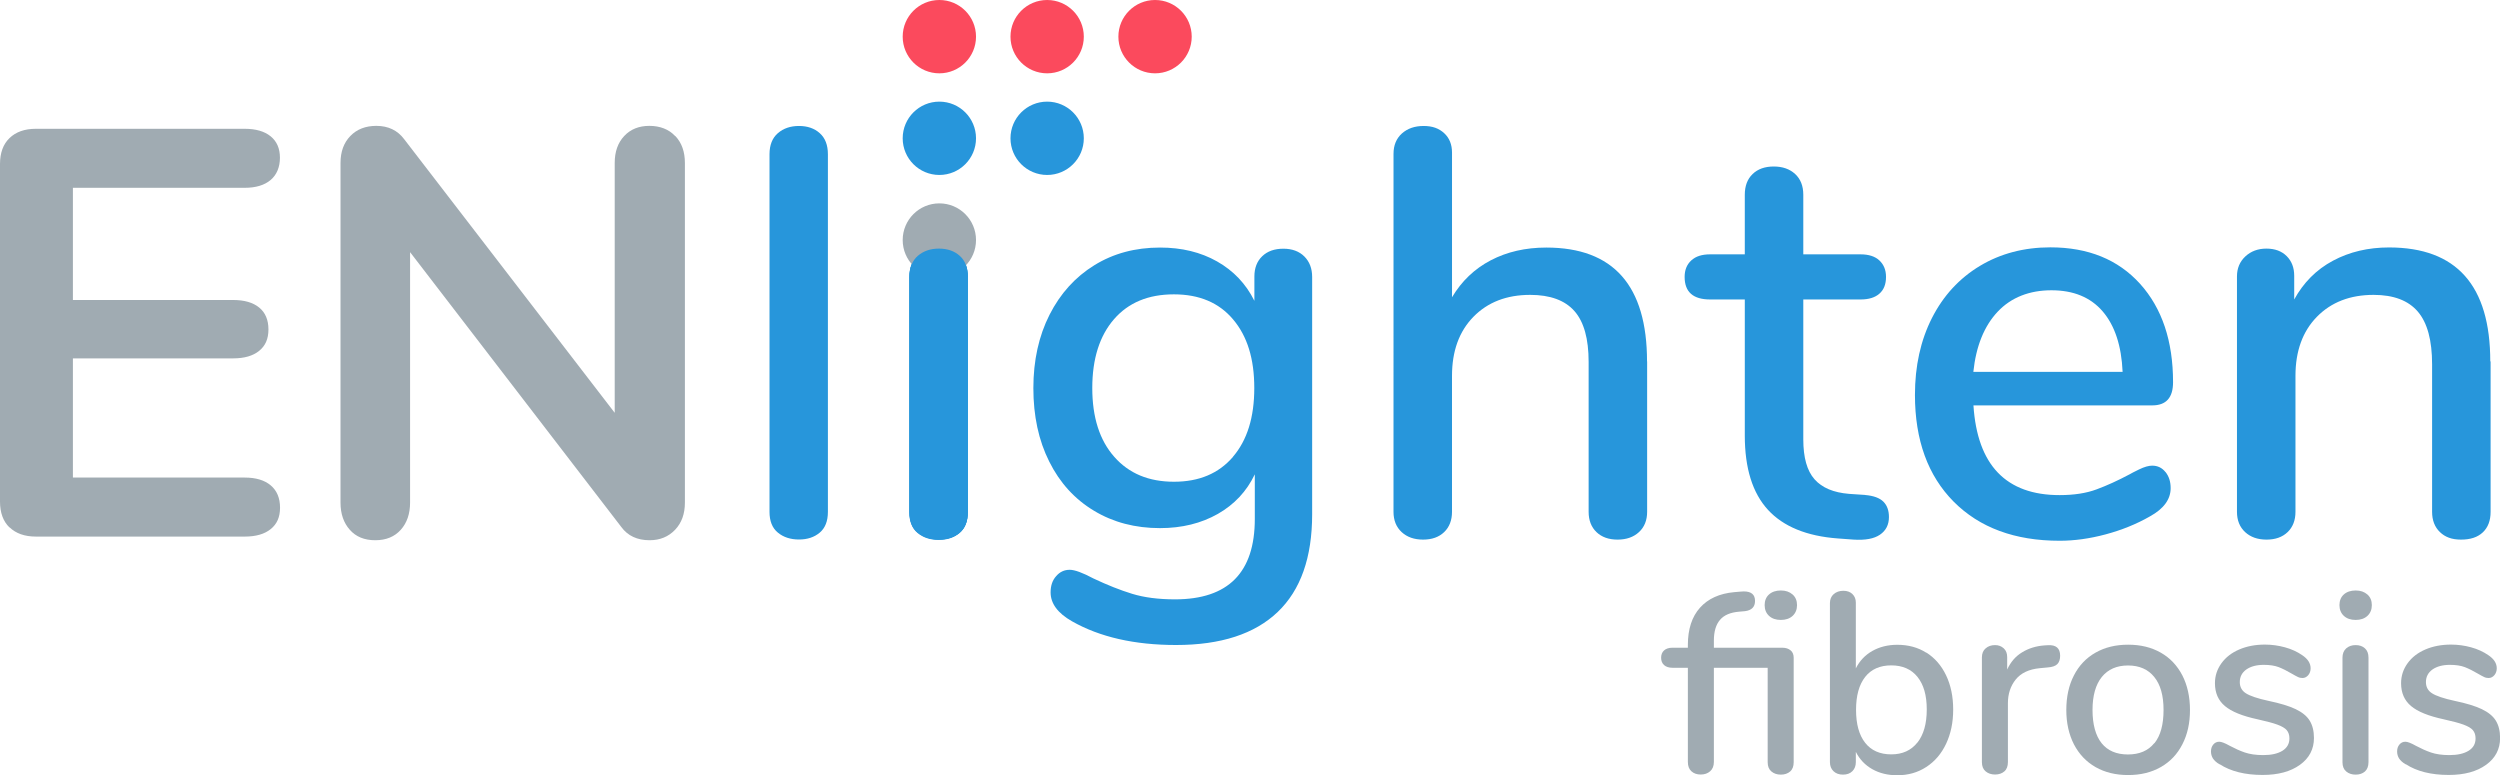
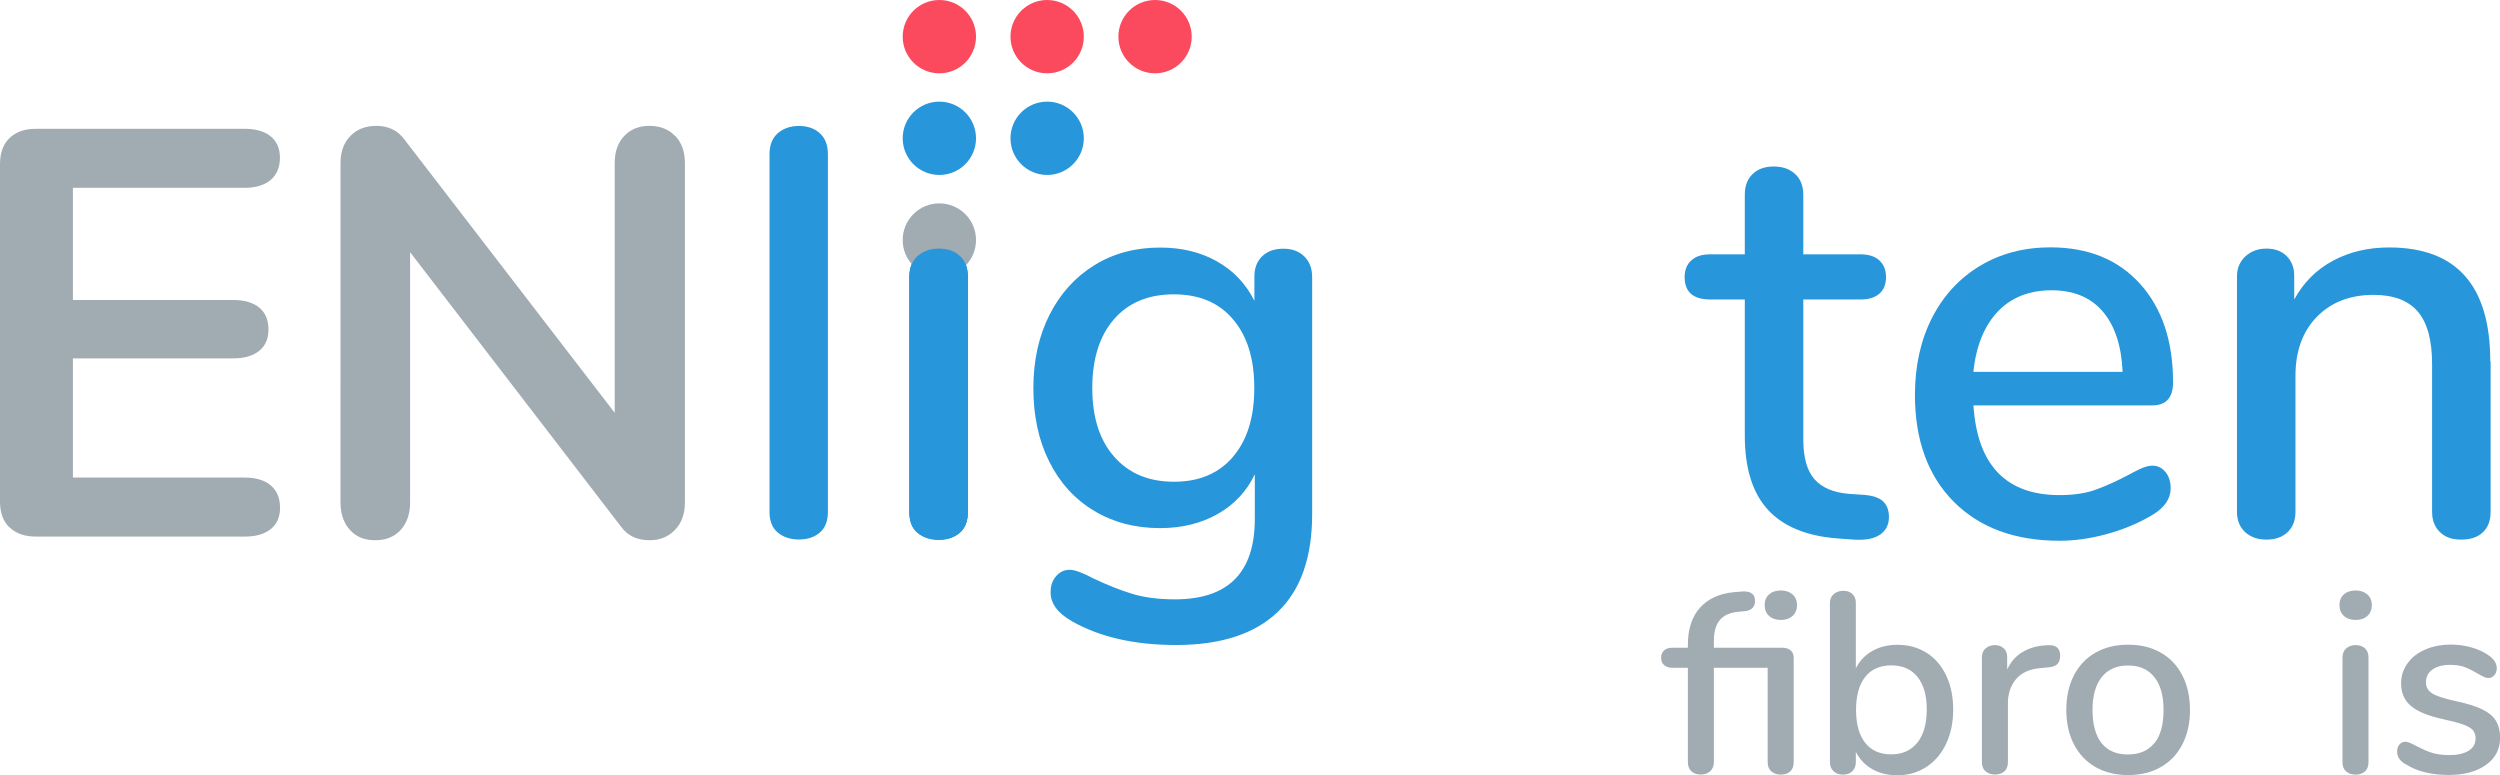
<svg xmlns="http://www.w3.org/2000/svg" id="uuid-cedb4053-3f18-492a-bee7-1dccdcdd7cff" viewBox="0 0 239.34 74.2">
  <defs>
    <style>.uuid-c75f5347-23e0-4c77-93d4-dcf7e9b741c3{fill:#2796db;}.uuid-c75f5347-23e0-4c77-93d4-dcf7e9b741c3,.uuid-0d1c8ced-38f9-4510-a56f-100bd3044aa1,.uuid-c5467ac9-88f6-40e8-b1ec-083514ff4eb5{stroke-width:0px;}.uuid-0d1c8ced-38f9-4510-a56f-100bd3044aa1{fill:#fb4a5d;}.uuid-c5467ac9-88f6-40e8-b1ec-083514ff4eb5{fill:#a0abb2;}</style>
  </defs>
  <g id="uuid-14fc8edc-dad2-4f51-8af6-56c5ad77b045">
    <path class="uuid-c5467ac9-88f6-40e8-b1ec-083514ff4eb5" d="m.91,50.5c-.61-.59-.91-1.42-.91-2.49V15.71c0-1.07.3-1.9.91-2.49.61-.59,1.45-.89,2.52-.89h19.99c1.07,0,1.9.24,2.49.72.59.48.89,1.16.89,2.05s-.3,1.63-.89,2.13c-.59.5-1.42.75-2.49.75H6.98v10.74h15.34c1.07,0,1.9.24,2.49.72.59.48.89,1.18.89,2.1s-.3,1.57-.89,2.05c-.59.48-1.42.72-2.49.72H6.98v11.41h16.45c1.07,0,1.9.25,2.49.75.59.5.89,1.21.89,2.13s-.3,1.57-.89,2.05c-.59.48-1.42.72-2.49.72H3.43c-1.07,0-1.91-.3-2.52-.89Z" />
    <path class="uuid-c5467ac9-88f6-40e8-b1ec-083514ff4eb5" d="m64.66,13.03c.61.65.91,1.5.91,2.58v32.51c0,1.07-.31,1.94-.94,2.6-.63.66-1.44,1-2.44,1-1.18,0-2.09-.42-2.71-1.27l-20.22-26.31v23.98c0,1.07-.3,1.94-.89,2.6-.59.66-1.4,1-2.44,1s-1.85-.33-2.44-1c-.59-.66-.89-1.53-.89-2.6V15.6c0-1.07.31-1.93.94-2.58.63-.65,1.46-.97,2.49-.97,1.14,0,2.03.43,2.66,1.27l20.16,26.2V15.6c0-1.07.3-1.93.91-2.58.61-.65,1.41-.97,2.41-.97s1.86.32,2.46.97Z" />
    <path class="uuid-c75f5347-23e0-4c77-93d4-dcf7e9b741c3" d="m74.47,50.99c-.54-.44-.8-1.11-.8-1.99V14.77c0-.89.27-1.56.8-2.02.53-.46,1.21-.69,2.02-.69s1.48.23,1.99.69c.52.46.78,1.14.78,2.02v34.23c0,.89-.26,1.55-.78,1.99-.52.44-1.18.66-1.99.66s-1.49-.22-2.02-.66Z" />
    <path class="uuid-c75f5347-23e0-4c77-93d4-dcf7e9b741c3" d="m87.87,50.99c-.54-.44-.8-1.11-.8-1.99v-22.49c0-.89.27-1.56.8-2.02.54-.46,1.21-.69,2.02-.69s1.48.23,1.99.69c.52.46.78,1.14.78,2.02v22.49c0,.89-.26,1.55-.78,1.99-.52.44-1.18.66-1.99.66s-1.49-.22-2.02-.66Z" />
    <path class="uuid-c75f5347-23e0-4c77-93d4-dcf7e9b741c3" d="m124.87,24.55c.5.5.75,1.15.75,1.97v22.71c0,4.14-1.1,7.26-3.3,9.36-2.2,2.1-5.44,3.16-9.72,3.16-3.99,0-7.31-.76-9.97-2.27-1.37-.78-2.05-1.7-2.05-2.77,0-.63.17-1.15.53-1.55.35-.41.78-.61,1.3-.61.48,0,1.24.28,2.27.83,1.33.63,2.57,1.12,3.71,1.47,1.14.35,2.51.53,4.1.53,5.1,0,7.64-2.57,7.64-7.7v-4.27c-.78,1.63-1.96,2.89-3.54,3.79-1.59.9-3.43,1.36-5.54,1.36-2.36,0-4.47-.55-6.31-1.66-1.85-1.11-3.28-2.68-4.29-4.71-1.02-2.03-1.52-4.38-1.52-7.03s.52-5,1.55-7.03c1.03-2.03,2.46-3.61,4.29-4.74,1.83-1.13,3.92-1.69,6.29-1.69,2.07,0,3.89.44,5.46,1.33,1.57.89,2.76,2.14,3.57,3.77v-2.33c0-.81.25-1.46.75-1.94.5-.48,1.17-.72,2.02-.72s1.52.25,2.02.75Zm-6.84,19.19c1.37-1.59,2.05-3.78,2.05-6.59s-.67-4.96-2.02-6.56c-1.35-1.61-3.24-2.41-5.68-2.41s-4.35.79-5.73,2.38c-1.38,1.59-2.08,3.79-2.08,6.59s.7,5,2.11,6.59c1.4,1.59,3.3,2.38,5.71,2.38s4.28-.79,5.65-2.38Z" />
-     <path class="uuid-c75f5347-23e0-4c77-93d4-dcf7e9b741c3" d="m157.69,34.6v14.4c0,.81-.26,1.46-.78,1.94-.52.48-1.2.72-2.05.72s-1.52-.24-2.02-.72c-.5-.48-.75-1.13-.75-1.94v-14.35c0-2.22-.45-3.84-1.36-4.87-.91-1.03-2.32-1.55-4.24-1.55-2.25,0-4.06.7-5.43,2.1-1.37,1.4-2.05,3.29-2.05,5.65v13.02c0,.81-.25,1.46-.75,1.94-.5.48-1.17.72-2.02.72s-1.53-.24-2.05-.72c-.52-.48-.78-1.13-.78-1.94V14.72c0-.81.27-1.46.8-1.94.54-.48,1.23-.72,2.08-.72s1.47.23,1.97.69c.5.46.75,1.08.75,1.86v13.85c.92-1.55,2.16-2.73,3.71-3.54,1.55-.81,3.32-1.22,5.32-1.22,6.42,0,9.64,3.64,9.64,10.91Z" />
    <path class="uuid-c75f5347-23e0-4c77-93d4-dcf7e9b741c3" d="m180.31,48.03c.35.35.53.84.53,1.47,0,.74-.29,1.3-.86,1.69-.57.39-1.41.54-2.52.47l-1.5-.11c-2.99-.22-5.23-1.14-6.7-2.74-1.48-1.61-2.22-3.98-2.22-7.12v-13.02h-3.32c-1.63,0-2.44-.72-2.44-2.16,0-.66.21-1.19.64-1.58.42-.39,1.02-.58,1.8-.58h3.32v-5.7c0-.85.25-1.51.75-1.99.5-.48,1.17-.72,2.02-.72s1.53.24,2.05.72c.52.48.78,1.14.78,1.99v5.7h5.48c.78,0,1.38.19,1.8.58.42.39.64.91.64,1.58,0,.7-.21,1.24-.64,1.61-.42.37-1.02.55-1.8.55h-5.48v13.4c0,1.74.36,3.01,1.08,3.82.72.81,1.82,1.27,3.3,1.39l1.55.11c.81.07,1.39.29,1.74.64Z" />
    <path class="uuid-c75f5347-23e0-4c77-93d4-dcf7e9b741c3" d="m207.31,45.18c.33.41.5.92.5,1.55,0,1.07-.66,1.98-1.99,2.71-1.29.74-2.71,1.31-4.24,1.72-1.53.41-3,.61-4.4.61-4.28,0-7.66-1.25-10.14-3.74-2.47-2.49-3.71-5.9-3.71-10.22,0-2.77.54-5.22,1.63-7.37,1.09-2.14,2.62-3.8,4.6-4.99,1.97-1.18,4.22-1.77,6.73-1.77,3.62,0,6.48,1.16,8.59,3.49,2.1,2.33,3.16,5.47,3.16,9.42,0,1.48-.66,2.22-1.99,2.22h-17.12c.37,5.72,3.12,8.59,8.25,8.59,1.37,0,2.55-.18,3.54-.55,1-.37,2.05-.85,3.16-1.44.11-.07.42-.23.91-.47.5-.24.91-.36,1.25-.36.52,0,.94.2,1.27.61Zm-16.06-15.34c-1.29,1.37-2.07,3.29-2.33,5.76h14.29c-.11-2.51-.75-4.44-1.91-5.79-1.16-1.35-2.8-2.02-4.9-2.02s-3.86.68-5.15,2.05Z" />
    <path class="uuid-c75f5347-23e0-4c77-93d4-dcf7e9b741c3" d="m238.44,34.6v14.4c0,.85-.25,1.5-.75,1.97s-1.19.69-2.08.69-1.52-.24-2.02-.72c-.5-.48-.75-1.13-.75-1.94v-14.12c0-2.29-.45-3.97-1.36-5.04-.91-1.07-2.32-1.61-4.24-1.61-2.25,0-4.06.7-5.43,2.1-1.37,1.4-2.05,3.29-2.05,5.65v13.02c0,.81-.25,1.46-.75,1.94-.5.48-1.17.72-2.02.72s-1.53-.24-2.05-.72c-.52-.48-.78-1.13-.78-1.94v-22.54c0-.78.27-1.41.8-1.91.54-.5,1.21-.75,2.02-.75s1.46.24,1.94.72c.48.48.72,1.11.72,1.88v2.27c.89-1.62,2.12-2.86,3.71-3.71,1.59-.85,3.38-1.27,5.37-1.27,6.46,0,9.69,3.64,9.69,10.91Z" />
    <path class="uuid-c75f5347-23e0-4c77-93d4-dcf7e9b741c3" d="m87.85,51.03c-.54-.44-.8-1.11-.8-1.99v-22.49c0-.89.27-1.56.8-2.02.54-.46,1.21-.69,2.02-.69s1.48.23,1.99.69c.52.46.78,1.14.78,2.02v22.49c0,.89-.26,1.55-.78,1.99-.52.44-1.18.66-1.99.66s-1.49-.22-2.02-.66Z" />
    <path class="uuid-c5467ac9-88f6-40e8-b1ec-083514ff4eb5" d="m171.44,62.27c.19.17.28.41.28.7v10c0,.39-.11.69-.34.89s-.53.3-.89.3-.66-.1-.9-.3c-.24-.2-.36-.49-.36-.89v-9.04h-5.15v9.01c0,.39-.12.69-.36.9s-.54.31-.9.31-.66-.1-.89-.31c-.23-.21-.34-.5-.34-.9v-9.01h-1.48c-.34,0-.61-.09-.8-.26-.19-.17-.28-.41-.28-.7s.09-.53.28-.7c.19-.17.46-.26.8-.26h1.48v-.27c0-1.51.39-2.7,1.16-3.56s1.86-1.36,3.28-1.49l.59-.05.32-.02c.72,0,1.08.3,1.08.91,0,.57-.32.9-.96.98l-.57.05c-.82.07-1.43.32-1.82.78-.39.45-.59,1.11-.59,1.98v.69h6.55c.34,0,.61.09.8.26Zm-2.08-3.31c-.28-.26-.42-.61-.42-1.03s.14-.77.42-1.02c.28-.25.66-.38,1.13-.38s.83.13,1.12.38c.29.25.43.6.43,1.02s-.14.77-.42,1.03c-.28.26-.66.39-1.13.39s-.85-.13-1.13-.39Z" />
    <path class="uuid-c5467ac9-88f6-40e8-b1ec-083514ff4eb5" d="m184.43,62.48c.8.51,1.43,1.23,1.88,2.17.45.94.68,2.03.68,3.28s-.23,2.32-.68,3.28c-.45.95-1.08,1.69-1.9,2.22-.81.53-1.74.79-2.77.79-.9,0-1.7-.19-2.39-.58s-1.22-.94-1.58-1.66v.98c0,.36-.11.65-.33.87-.22.22-.52.33-.9.33s-.68-.11-.91-.33c-.23-.22-.34-.51-.34-.87v-15.22c0-.36.12-.65.36-.86.24-.21.55-.32.92-.32s.65.1.87.31c.22.21.33.48.33.82v6.3c.36-.72.89-1.28,1.58-1.67.69-.39,1.49-.59,2.39-.59,1.05,0,1.98.25,2.78.76Zm-.87,8.62c.6-.76.9-1.81.9-3.18s-.3-2.38-.89-3.12c-.59-.73-1.43-1.1-2.51-1.1s-1.92.37-2.5,1.11c-.58.74-.87,1.79-.87,3.15s.29,2.41.87,3.15c.58.74,1.42,1.11,2.5,1.11s1.9-.38,2.5-1.13Z" />
    <path class="uuid-c5467ac9-88f6-40e8-b1ec-083514ff4eb5" d="m197.23,62.77c0,.36-.09.63-.27.81-.18.18-.49.29-.94.32l-.74.07c-1.03.1-1.8.46-2.3,1.08-.5.62-.75,1.38-.75,2.27v5.64c0,.39-.11.69-.34.89-.23.2-.53.3-.89.3s-.66-.1-.9-.3c-.24-.2-.36-.49-.36-.89v-10.02c0-.38.12-.67.36-.87.24-.21.54-.31.9-.31.33,0,.6.1.83.31s.33.49.33.85v1.18c.33-.72.8-1.27,1.43-1.65.62-.38,1.33-.6,2.12-.66l.34-.02c.79-.05,1.18.29,1.18,1.01Z" />
    <path class="uuid-c5467ac9-88f6-40e8-b1ec-083514ff4eb5" d="m200.62,73.44c-.89-.51-1.58-1.24-2.07-2.18-.48-.94-.73-2.04-.73-3.29s.24-2.37.73-3.31c.48-.94,1.17-1.67,2.07-2.18s1.93-.76,3.12-.76,2.22.25,3.12.76,1.58,1.24,2.07,2.18c.48.94.73,2.05.73,3.31s-.24,2.34-.73,3.29c-.48.94-1.17,1.67-2.07,2.18s-1.93.76-3.12.76-2.22-.25-3.12-.76Zm5.64-2.29c.58-.72.87-1.78.87-3.18s-.3-2.43-.89-3.16c-.59-.73-1.43-1.1-2.51-1.1s-1.92.37-2.51,1.1c-.59.73-.89,1.79-.89,3.16s.29,2.45.87,3.18c.58.72,1.42,1.08,2.52,1.08s1.94-.36,2.52-1.08Z" />
-     <path class="uuid-c5467ac9-88f6-40e8-b1ec-083514ff4eb5" d="m212.48,73.17c-.3-.18-.5-.37-.63-.57-.12-.2-.18-.42-.18-.66,0-.26.07-.48.22-.66s.34-.27.57-.27c.21,0,.55.13,1.01.39.49.26.97.48,1.44.64.47.16,1.05.25,1.76.25.79,0,1.4-.14,1.85-.42.44-.28.66-.67.66-1.18,0-.33-.09-.59-.26-.79-.17-.2-.47-.37-.9-.53-.43-.16-1.06-.32-1.9-.51-1.44-.31-2.48-.73-3.12-1.27-.63-.53-.95-1.26-.95-2.18,0-.71.21-1.34.62-1.91.41-.57.98-1.01,1.7-1.32.72-.31,1.54-.47,2.46-.47.66,0,1.3.09,1.92.26s1.17.42,1.65.75c.54.36.81.78.81,1.26,0,.26-.08.48-.23.66-.16.18-.34.27-.55.27-.15,0-.3-.03-.44-.1s-.34-.17-.59-.32c-.44-.26-.86-.47-1.24-.62-.39-.15-.87-.22-1.44-.22-.69,0-1.24.15-1.66.44-.42.3-.63.7-.63,1.21,0,.46.19.82.58,1.07.39.25,1.11.5,2.18.73,1.1.23,1.96.49,2.59.79.62.3,1.07.66,1.34,1.1.27.44.41.99.41,1.66,0,1.07-.45,1.93-1.34,2.57-.9.65-2.09.97-3.58.97-1.67,0-3.05-.34-4.11-1.03Z" />
    <path class="uuid-c5467ac9-88f6-40e8-b1ec-083514ff4eb5" d="m224.39,58.96c-.28-.26-.42-.61-.42-1.03s.14-.77.42-1.02c.28-.25.66-.38,1.13-.38s.83.13,1.12.38c.29.25.43.6.43,1.02s-.14.77-.42,1.03c-.28.26-.66.39-1.13.39s-.85-.13-1.13-.39Zm.23,14.9c-.24-.2-.36-.49-.36-.89v-10c0-.39.12-.69.36-.9s.54-.31.9-.31.66.1.89.31c.23.21.34.5.34.9v10c0,.39-.12.69-.34.89-.23.2-.53.3-.89.3s-.66-.1-.9-.3Z" />
    <path class="uuid-c5467ac9-88f6-40e8-b1ec-083514ff4eb5" d="m230.3,73.17c-.3-.18-.5-.37-.63-.57-.12-.2-.18-.42-.18-.66,0-.26.07-.48.22-.66s.34-.27.57-.27c.21,0,.55.13,1.01.39.49.26.97.48,1.44.64.47.16,1.05.25,1.76.25.79,0,1.4-.14,1.85-.42s.66-.67.66-1.18c0-.33-.09-.59-.26-.79-.17-.2-.47-.37-.9-.53-.43-.16-1.06-.32-1.9-.51-1.44-.31-2.48-.73-3.12-1.27-.63-.53-.95-1.26-.95-2.18,0-.71.21-1.34.62-1.91.41-.57.98-1.01,1.7-1.32.72-.31,1.54-.47,2.46-.47.66,0,1.3.09,1.92.26s1.17.42,1.65.75c.54.36.81.78.81,1.26,0,.26-.08.48-.23.66-.16.18-.34.27-.55.27-.15,0-.3-.03-.44-.1s-.34-.17-.59-.32c-.44-.26-.86-.47-1.24-.62-.39-.15-.87-.22-1.44-.22-.69,0-1.24.15-1.66.44-.42.3-.63.7-.63,1.21,0,.46.19.82.58,1.07.39.25,1.11.5,2.18.73,1.1.23,1.96.49,2.59.79.62.3,1.07.66,1.34,1.1.27.44.41.99.41,1.66,0,1.07-.45,1.93-1.34,2.57-.9.65-2.09.97-3.58.97-1.67,0-3.05-.34-4.11-1.03Z" />
    <g id="uuid-ba406800-1907-484d-90fa-f18e2626ef5b">
      <circle class="uuid-c5467ac9-88f6-40e8-b1ec-083514ff4eb5" cx="89.93" cy="22.98" r="3.51" />
      <circle class="uuid-0d1c8ced-38f9-4510-a56f-100bd3044aa1" cx="89.93" cy="3.51" r="3.51" />
      <circle class="uuid-c75f5347-23e0-4c77-93d4-dcf7e9b741c3" cx="89.93" cy="13.24" r="3.51" />
    </g>
    <g id="uuid-f849832e-c338-4acb-b516-a6cfd924deb6">
      <circle class="uuid-0d1c8ced-38f9-4510-a56f-100bd3044aa1" cx="100.25" cy="3.51" r="3.51" />
      <circle class="uuid-c75f5347-23e0-4c77-93d4-dcf7e9b741c3" cx="100.25" cy="13.24" r="3.51" />
    </g>
    <g id="uuid-04bdb24c-0035-44c8-8eec-45ed3fe97f37">
      <circle class="uuid-0d1c8ced-38f9-4510-a56f-100bd3044aa1" cx="110.58" cy="3.51" r="3.51" />
    </g>
    <path class="uuid-c75f5347-23e0-4c77-93d4-dcf7e9b741c3" d="m87.87,50.99c-.54-.44-.8-1.11-.8-1.99v-22.49c0-.89.27-1.56.8-2.02.54-.46,1.21-.69,2.02-.69s1.48.23,1.99.69c.52.46.78,1.14.78,2.02v22.49c0,.89-.26,1.55-.78,1.99-.52.44-1.18.66-1.99.66s-1.49-.22-2.02-.66Z" />
  </g>
</svg>